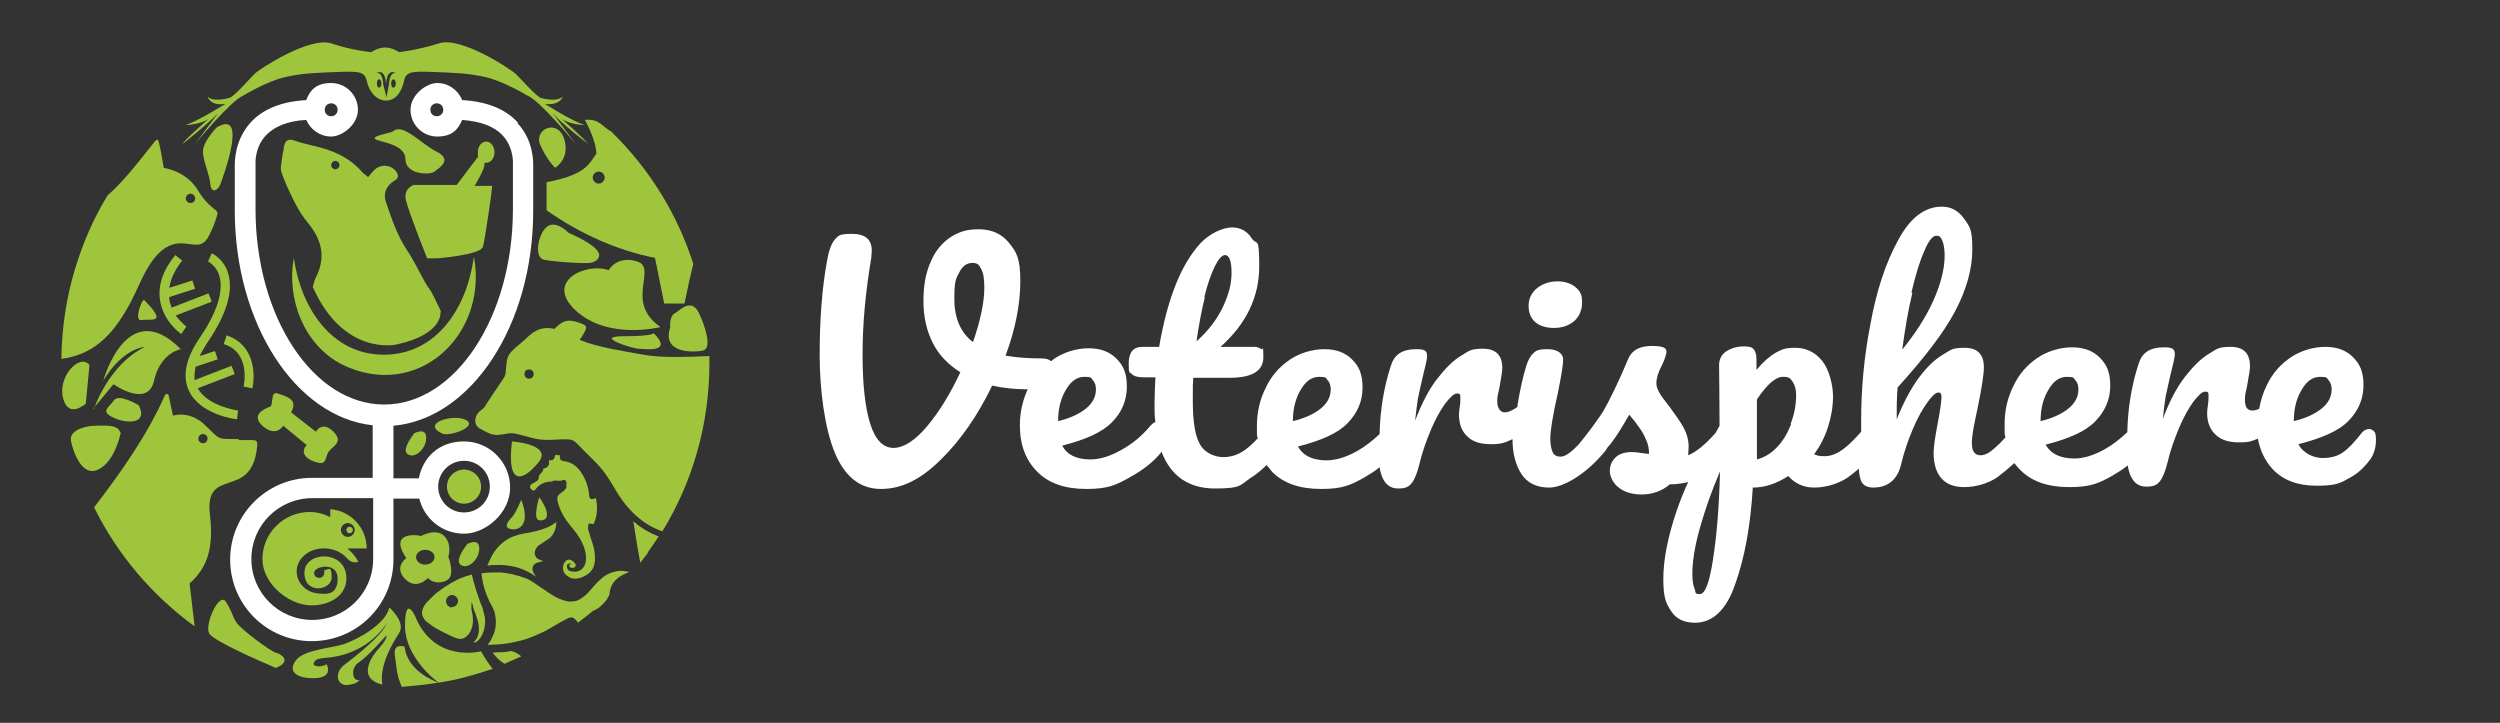
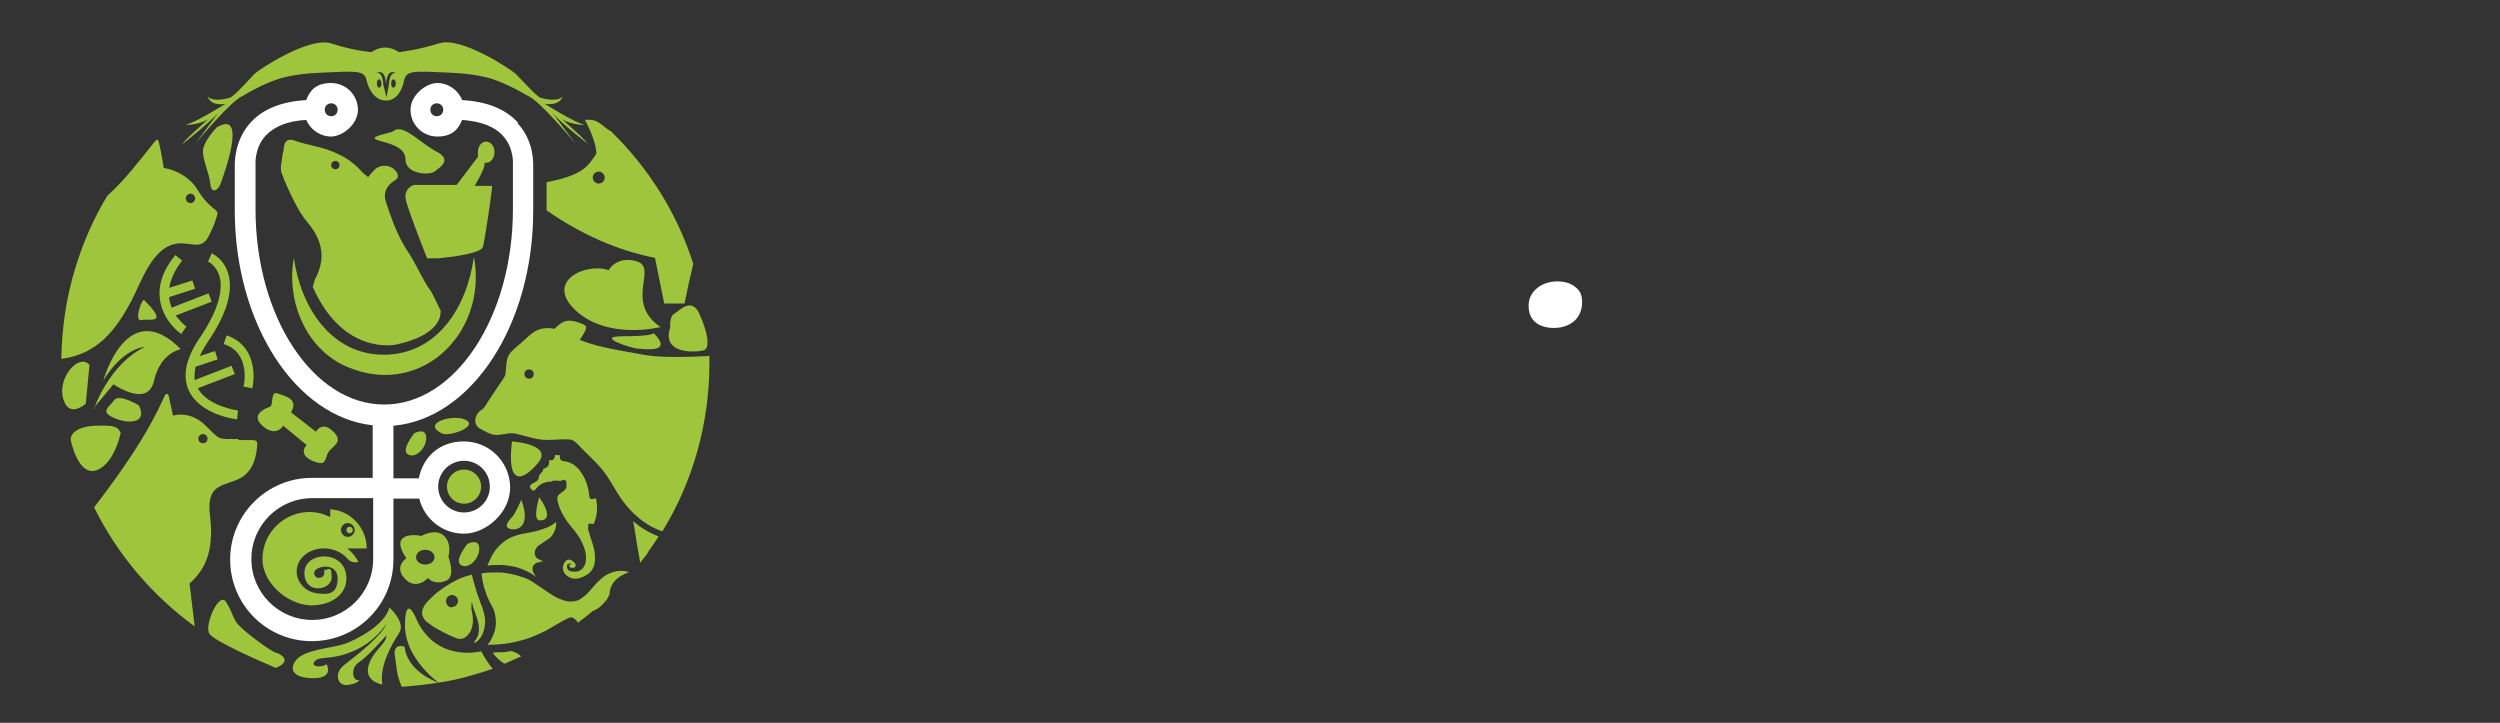
<svg xmlns="http://www.w3.org/2000/svg" id="Calque_1" version="1.1" viewBox="0 0 542 156.7">
  <rect x="0" y="0" width="542" height="156.7" fill="#333333" stroke="none" />
  <defs>
    <style>
      .st0, .st1 {
        fill: #9fc53d;
      }

      .st2 {
        fill: #fff;
      }

      .st1 {
        fill-rule: evenodd;
      }
    </style>
  </defs>
  <g>
    <path class="st2" d="M336.8,71.1c1.9,0,3.3-.5,4.5-1.5,1.1-1,1.7-2.4,1.7-4.1s-.5-2.5-1.5-3.3-2.3-1.2-3.9-1.2-3.2.5-4.4,1.5c-1.2,1-1.8,2.3-1.8,3.8s.5,2.7,1.4,3.5c.9.8,2.3,1.3,4.1,1.3Z" />
-     <path class="st2" d="M514.9,93.8c-.3-.5-.8-.8-1.3-.8s-1.2.3-1.7,1c-1.5,1.9-2.8,3.3-4,4.1-1.1.8-2.6,1.2-4.4,1.2s-4.2-1-5.2-3c5.1-1.3,8.8-2.9,10.9-5.1s3.2-4.7,3.2-7.7-.8-4.6-2.3-6.1c-1.5-1.5-3.5-2.2-6-2.2s-5.3.8-7.5,2.3-4,3.5-5.2,6.1c-.8,1.6-1.3,3.3-1.6,5-.5.3-1.1.4-1.5.4-1.1,0-1.6-.8-1.6-2.3s.2-1.5.5-3.2c.4-2.2.6-3.5.6-4.1,0-2.8-1.4-4.2-4.2-4.2s-3,.5-4.7,1.5c-1.7,1-3.4,2.7-5.2,5-1.8,2.3-3.4,5.4-4.8,9.1.2-1.9.4-3.5.6-4.8.3-1.3.6-2.8,1-4.5.6-2.4,1-4,1-4.7s-.2-1-.5-1.2c-.3-.2-.9-.3-1.8-.3-1.6,0-2.8.3-3.7.9-.9.6-1.5,1.5-1.9,2.8-1.5,4.7-2.3,9.6-2.4,14.7-1.5,1.4-3.1,2.7-4.9,3.7-2.5,1.4-4.7,2-6.6,2-3,0-5.1-1-6.2-3,5.1-1.3,8.7-2.9,10.8-5.1s3.2-4.7,3.2-7.7-.8-4.6-2.3-6.1c-1.5-1.5-3.5-2.2-6-2.2s-5.3.8-7.5,2.3-4,3.5-5.2,6.1c-1.3,2.6-1.9,5.3-1.9,8.3s0,1.9.2,2.8c-.9,1-1.7,1.8-2.3,2.3-1.2,1.1-2.2,1.6-3.1,1.6-1.3,0-1.9-.9-1.9-2.6s.4-3.7,1.2-7.4c.9-4.4,1.4-7.4,1.4-9.1,0-2.8-1.4-4.2-4.2-4.2s-3,.5-4.7,1.5c-1.7,1-3.4,2.6-5.2,5-1.7,2.3-3.3,5.3-4.8,9,0-2.4,0-4.7.2-6.9,5.7-6.3,9.9-11.7,12.4-16.4,2.5-4.7,3.8-9.2,3.8-13.6s-.6-4.9-1.8-6.6c-1.2-1.7-2.8-2.6-4.8-2.6-3.7,0-6.9,2.4-9.5,7.3-2.7,4.9-4.7,11-6,18.2-1.4,7.2-2,14.1-2,20.8v2.5c-1.5,1.7-2.7,2.9-3.8,3.7-1.3,1-2.7,1.6-4.1,1.6s-1.4-.1-2.3-.4c1.3-1.8,2.3-3.7,3-5.9.7-2.2,1.1-4.4,1.1-6.7s-.8-5.7-2.3-7.6c-1.5-1.9-3.5-2.9-5.9-2.9s-2.9.4-4.3,1.1c-1.3.8-2.7,2-4.1,3.7,0-.5,0-1.3,0-2.4,0-1.1-.3-1.8-.7-2.2-.4-.4-1.1-.5-2-.5-1.6,0-2.8.4-3.9,1.1-1,.7-1.5,1.7-1.5,3,0,2.5.1,6.8.1,13.1-.3.5-.6,1.1-.9,1.6-2.2,2.5-4.2,4.1-5.9,4.8,0-.8.1-1.4.1-1.8,0-1.5-.4-2.9-1.1-4.2-.7-1.3-1.8-2.8-3.1-4.6-.9-1.2-1.7-2.1-2.1-2.9-.5-.8-.7-1.5-.7-2.1,0-1.1.4-2.4,1.2-3.9.3-.6.5-1.1.7-1.7.2-.6.3-1,.3-1.2,0-.5-.2-.8-.7-1-.5-.2-1.3-.3-2.5-.3-2.6,0-4.3.9-5.1,2.8-.9,2.2-1.9,4.4-2.9,6.5-1,2.1-1.9,3.8-2.6,5-1.2,1.8-2.9,4.2-5.2,7-.4.4-.8.8-1.1,1.1-1.2,1.1-2.1,1.6-2.9,1.6s-1.4-.3-1.7-1c-.3-.7-.5-1.7-.5-3s.5-4.9,1.6-9.6c.8-3.9,1.2-6.4,1.2-7.5s-1.1-2.2-3.3-2.2-2.5.3-3.1.8-1.2,1.5-1.6,2.8c-.8,2.6-1.4,5.5-1.9,8.5,0,.1,0,.3,0,.4-1.1.8-2,1.2-2.8,1.2s-1.6-.8-1.6-2.3.2-1.5.5-3.2c.4-2.2.6-3.5.6-4.1,0-2.8-1.4-4.2-4.2-4.2s-3,.5-4.7,1.5c-1.7,1-3.4,2.7-5.2,5-1.8,2.3-3.4,5.4-4.8,9.1.2-1.9.4-3.5.6-4.8.3-1.3.6-2.8,1-4.5.6-2.4,1-4,1-4.7s-.2-1-.5-1.2c-.3-.2-.9-.3-1.8-.3-1.6,0-2.8.3-3.7.9-.9.6-1.5,1.5-1.9,2.8-1.5,4.7-2.3,9.6-2.4,14.7-1.5,1.4-3.1,2.7-4.9,3.7-2.5,1.4-4.7,2-6.6,2-3,0-5.1-1-6.2-3,5.1-1.3,8.7-2.9,10.8-5.1s3.2-4.7,3.2-7.7-.8-4.6-2.3-6.1c-1.5-1.5-3.5-2.2-6-2.2s-5.3.8-7.5,2.3-4,3.5-5.2,6.1c-1.3,2.6-1.9,5.3-1.9,8.3s0,1.8.2,2.6c-.9,1-1.8,1.8-2.6,2.4-1.4,1.1-3.1,1.7-4.9,1.7s-4-.9-5-2.7c-1.1-1.8-1.6-5-1.6-9.5s0-2.9.1-5h7.9c4.9,0,7.3-1.5,7.3-4.5s-.2-1.4-.5-1.7-.8-.5-1.5-.5h-7.3c5.6-5,8.4-10.8,8.4-17.5s-.5-4.4-1.6-6c-1-1.6-2.5-2.4-4.3-2.4s-4.8,1.2-6.9,3.5-4,5.5-5.5,9.4c-1.5,3.9-2.6,8.3-3.4,13h-3.7c-1.9,0-2.9,1.2-2.9,3.6s.2,1.8.7,2.3c.5.5,1.3.7,2.6.7h2.5c-.1,1.9-.2,3.9-.2,5.8s0,2.7.2,3.9c-.4.1-.7.4-1.1.8-1.8,2.2-4,4-6.4,5.3-2.5,1.4-4.7,2-6.6,2-3,0-5.1-1-6.1-3,5.1-1.3,8.7-2.9,10.8-5.1,2.1-2.1,3.2-4.7,3.2-7.7s-.8-4.6-2.3-6.1c-1.5-1.5-3.5-2.2-6-2.2s-5.3.8-7.5,2.3c-.2.2-.4.3-.6.5-.5-.4-1.1-.6-2.1-.6-2.9,0-5.5-.2-7.8-.6,2.2-5.9,3.2-11.3,3.2-16.2s-.8-6.2-2.4-8.2c-1.6-2-3.8-3-6.6-3s-4.3.6-6.1,1.7c-1.8,1.2-3.3,2.9-4.3,5.3-1.1,2.4-1.6,5.2-1.6,8.6s.7,6.4,2,9c1.3,2.6,3.3,4.7,6,6.4-2.2,4.7-4.6,8.6-7.2,11.7-2.6,3.1-5.1,4.7-7.3,4.7s-3.9-1.7-5-5.1c-1.1-3.4-1.7-8.4-1.7-15.1s.6-13.3,1.9-21.1c0-.7.1-1.2.1-1.4,0-2.5-1.4-3.7-4.3-3.7s-2.9.4-3.7,1.2c-.7.8-1.3,2.3-1.7,4.6-1.1,6-1.6,12.9-1.6,20.5s1.1,15.9,3.3,21.2c2.2,5.2,5.5,7.8,10,7.8s8.7-2.1,13-6.4c4.3-4.2,8-9.6,11.1-16,2.3.5,4.9.8,7.7.8-1.1,2.4-1.7,5-1.7,7.8,0,4.3,1.3,7.6,3.8,10.1,2.5,2.5,6,3.7,10.6,3.7s6.4-.8,9.4-2.5c2.9-1.6,5.2-3.4,6.8-5.4,0,0,0-.1.1-.2,2,5.3,5.9,8,11.6,8s5.4-.7,7.6-2.2c1.3-.8,2.5-1.8,3.6-2.9.4.5.8,1,1.2,1.5,2.5,2.5,6,3.7,10.6,3.7s6.4-.8,9.4-2.5c1.2-.7,2.3-1.4,3.3-2.2.1.8.3,1.5.5,2,.7,1.7,1.8,2.6,3.5,2.6s2.3-.4,2.9-1.1,1.2-2.1,1.7-4.1c.6-2.6,1.5-5.1,2.5-7.5,1-2.4,2.1-4.3,3.1-5.7,1.1-1.4,1.9-2.2,2.6-2.2s.7.3.7,1,0,.9-.1,1.7c-.1.6-.2,1.3-.2,1.9,0,2,.6,3.6,1.8,4.7,1.2,1.2,2.9,1.7,5.2,1.7s3.1-.4,4.6-1.1c0,3.1.7,5.6,1.9,7.5,1.3,2,3.3,3,6.1,3s7.7-2.6,12-7.8c.2-.3.4-.5.6-.9.2-.3.5-.5.7-.8,1.3-1.7,2.6-3.8,4-6.3.6.7,1.3,1.5,1.9,2.4.7.9,1.3,1.9,1.7,2.9.5,1,.7,2,.7,3.2-.4,0-1-.1-1.7-.2-.8-.1-1.4-.2-2-.2-1.6,0-2.8.4-3.6,1.2s-1.2,1.8-1.2,2.9.6,2.5,1.8,3.5c1.2,1,2.9,1.6,5.1,1.6s4.4-.7,6.1-2.2c1.5,0,2.8-.2,4-.5-1,2.1-1.8,4.2-2.5,6.2-1.9,5.6-2.9,10.6-2.9,14.8s.6,5.3,1.7,7c1.1,1.7,2.8,2.5,5.2,2.5,3.8,0,6.8-2.8,8.7-8.4,2-5.6,3.3-12.5,3.8-20.9,2.7,0,5.2-.9,7.7-2.5,1.4,1.6,3.3,2.5,5.6,2.5s5.1-.7,7.3-2.2c.8-.6,1.6-1.2,2.4-1.9,0,1.2.3,2.1.5,2.7.4.9,1.3,1.4,2.6,1.4,3.2,0,5.3-1.7,6.1-5.2.6-2.6,1.5-5.1,2.5-7.5,1-2.4,2.1-4.3,3.1-5.7,1-1.4,1.8-2.2,2.4-2.2s.7.3.7,1c0,1-.3,2.9-.8,5.6-.6,3.1-.9,5.3-.9,6.5,0,2.4.6,4.3,1.7,5.5,1.1,1.3,2.8,1.9,5,1.9s5.1-.7,7.2-2.2c1.2-.9,2.4-1.9,3.6-3,.4.5.8,1,1.3,1.5,2.5,2.5,6,3.7,10.6,3.7s6.4-.8,9.4-2.5c1.2-.7,2.3-1.4,3.3-2.2.1.8.3,1.5.5,2,.7,1.7,1.8,2.6,3.5,2.6s2.3-.4,2.9-1.1,1.2-2.1,1.7-4.1c.6-2.6,1.5-5.1,2.5-7.5,1-2.4,2.1-4.3,3.1-5.7,1.1-1.4,1.9-2.2,2.6-2.2s.7.3.7,1,0,.9-.1,1.7c-.1.6-.2,1.3-.2,1.9,0,2,.6,3.6,1.8,4.7,1.2,1.2,2.9,1.7,5.2,1.7s2.7-.3,4-.8c.5,2.6,1.5,4.7,3.1,6.5,2.3,2.5,5.5,3.7,9.6,3.7s5.1-.5,7-1.6c2-1,3.5-2.5,4.8-4.3.7-1.1,1.1-2.5,1.1-4s-.2-1.6-.5-2.1ZM414.4,63.4c.9-3.8,1.8-6.8,2.8-9,.9-2.2,1.8-3.3,2.6-3.3s1,.4,1.3,1.1c.3.7.5,1.8.5,3.2,0,3-.9,6.4-2.6,10.1-1.7,3.7-4,7.1-6.6,10.3.6-4.4,1.3-8.6,2.2-12.3ZM261.1,64.4c.7-2.9,1.5-5.1,2.3-6.7s1.5-2.4,2.2-2.4c.9,0,1.4,1.3,1.4,3.8s-.6,4.7-1.9,7.5c-1.3,2.7-3.2,5.2-5.7,7.4.5-3.5,1.1-6.7,1.8-9.5ZM211,74.2c-2.7-2-4.1-5.2-4.1-9.4s.4-4.4,1.1-5.8c.7-1.4,1.7-2,2.8-2s1.5.4,1.9,1.3c.5.8.7,2.2.7,4,0,3.2-.8,7.1-2.5,12ZM229.4,91.2c0-2.6.6-4.9,1.7-6.7,1.1-1.9,2.4-2.8,4-2.8s1.4.2,1.8.7c.5.5.7,1.2.7,2,0,1.6-.7,3-2.2,4.2-1.5,1.2-3.5,2.1-6,2.7h0ZM280.3,91.2c0-2.6.6-4.9,1.7-6.7,1.1-1.9,2.4-2.8,4-2.8s1.4.2,1.8.7c.5.5.7,1.2.7,2,0,1.6-.7,3-2.2,4.2-1.5,1.2-3.5,2.1-6,2.7h0ZM371.4,121.2c-.8,5.1-1.7,7.6-2.9,7.6s-.8-.4-1.1-1.1c-.3-.7-.5-1.8-.5-3.2,0-2.7.5-6,1.6-9.9,1.1-3.9,2.5-8,4.4-12.4-.2,7.6-.7,13.9-1.5,18.9ZM388.3,92c-.8,2-1.8,3.7-3.1,5-1.3,1.4-2.8,2.2-4.3,2.6,0-1.1,0-2.6,0-4.6,0-3.7,0-6.5,0-8.4,2.2-3.3,4.1-4.9,5.6-4.9s1.6.3,2.1,1c.5.7.8,1.7.8,2.9,0,2.2-.4,4.3-1.2,6.3ZM442.4,91.2c0-2.6.6-4.9,1.7-6.7,1.1-1.9,2.4-2.8,4-2.8s1.4.2,1.8.7c.5.5.7,1.2.7,2,0,1.6-.7,3-2.2,4.2-1.5,1.2-3.5,2.1-6,2.7h0ZM497.3,91.2c0-2.6.6-4.9,1.7-6.7,1.1-1.9,2.4-2.8,4-2.8s1.4.2,1.8.7c.5.5.7,1.2.7,2,0,1.6-.7,3-2.2,4.2-1.5,1.2-3.5,2.1-6,2.7h0Z" />
  </g>
  <g>
    <path class="st2" d="M112.3,26.6c-2.7-3-6.8-4.6-12.1-4.9-.9-2.2-3-3.7-5.4-3.7s-5.8,2.6-5.8,5.8,2.6,5.8,5.8,5.8,4.5-1.5,5.4-3.6c4,.3,7,1.4,8.8,3.4,2.5,2.7,2.2,6.2,2.2,6.3v9.7c0,23.3-12.5,42.3-27.9,42.3s-27.9-19-27.9-42.3v-9.7s-.3-3.6,2.2-6.3c1.9-2,4.8-3.2,8.8-3.4.9,2.1,3,3.6,5.4,3.6s5.8-2.6,5.8-5.8-2.6-5.8-5.8-5.8-4.6,1.5-5.4,3.7c-5.3.3-9.4,1.9-12.1,4.9-3.5,3.9-3.4,8.6-3.4,9.5v9.5c0,24.6,13.2,44.8,29.9,46.6v11.4h-13.2c-9.7,0-17.7,7.9-17.7,17.7s7.9,17.7,17.7,17.7,17.7-7.9,17.7-17.7v-13.2h5.6c1.1,4.4,5,7.6,9.7,7.6s10-4.5,10-10-4.5-10-10-10-8.9,3.5-9.8,8h-5.5v-11.4c16.9-1.5,30.3-21.8,30.3-46.6v-9.5c0-.9.2-5.6-3.4-9.5ZM94.7,25.2c-.8,0-1.4-.6-1.4-1.4s.6-1.4,1.4-1.4,1.4.6,1.4,1.4-.6,1.4-1.4,1.4ZM71.8,22.4c.8,0,1.4.6,1.4,1.4s-.6,1.4-1.4,1.4-1.4-.6-1.4-1.4.6-1.4,1.4-1.4ZM80.9,121.2c0,7.3-5.9,13.2-13.2,13.2s-13.2-5.9-13.2-13.2,5.9-13.2,13.2-13.2h13.2v13.2ZM100.6,99.9c3.1,0,5.6,2.5,5.6,5.6s-2.5,5.6-5.6,5.6-5.6-2.5-5.6-5.6,2.5-5.6,5.6-5.6Z" />
    <path class="st0" d="M102.8,55.9c2.9,16.9-12.4,31.1-28.7,23.1-8.3-4.3-12-14.3-10.4-23.1,1.5,10.7,8.1,21,19.5,21,11.5,0,18-10.2,19.5-21h0Z" />
    <path class="st1" d="M46.4,45.3c-1.9-1.7-2.2-2-3.6-4.2-1.6-2.6-4.4-4.2-7.3-4.7-.3-1.8-1-6-1.3-6.1-.4-.1-.9.7-.9.7-3.1,3.9-6.3,8.1-10,11.4-3,4.9-5.3,10.2-7,15.8-1.9,6.2-2.9,12.8-3,19.6,7.9-1,11.9-6.4,15.2-12.6,2.4-4.6,5-13.2,11.6-12.4,2.7.3,4,.8,5.3-1.9.7-1.4,1.1-2.3,1.6-4,.3-.9.2-.9-.5-1.6ZM42.3,43.2c-.1.6-.7.9-1.2.8-.6-.1-.9-.7-.8-1.2.1-.5.7-.9,1.2-.8.5.1.9.7.8,1.2Z" />
    <path class="st1" d="M51.8,95.2c-4.8-.1-3.8.4-7.2-2.9-2.2-2.2-4.8-2.8-7.1-2.2l-.9-4.2c-.1-.6-.6-.7-.9-.1-3.7,8.4-9.4,16.5-15.3,24.2,5.1,10.3,12.6,19.1,21.8,25.8l-1.1-9.3c4.2-3.7,5.2-8.3,4.4-15-1.2-10.5,8.9-3,10.2-14.3.3-2.3-.1-1.7-4-1.8ZM44.1,96.1c-.6,0-1-.3-1.1-.9,0-.6.3-1,.9-1.1.6,0,1,.3,1.1.9,0,.6-.3,1-.9,1.1Z" />
    <path class="st1" d="M140.4,119.8c.8-1.1,1.6-2.3,2.4-3.5-2.1-.8-3.9-1.9-5.5-3.3,0,.2,0,.4.1.6.4,2.7.9,5.6,1.4,8.4.5-.6.9-1.2,1.4-1.8l.3-.4ZM153.6,77.2c-4.9.2-10.4.4-14.1-.3-4.3-.8-9.6-1.5-13.8-3.2.1-.2.2-.4.4-.6,1.3-2.3,1.7-2.5-1.4-3.4-1.9-.5-2.9,0-4.5,1.6-1.8-.4-3.6-.2-5.4,1.4-.9.8-1.7,1.6-2.6,2.3-2.1,1.8-2.3,2.2-2.5,4.9-.1,1.8-.2,1.6-1.4,3.4l-2.6,3.9c-.5.8-.7,1.3-1.5,1.8-1.3.9-1.7,3-.2,3.9l1.5.8c1.2.6,2,.7,3.3.5,2.4-.4,2.2-.4,4.5.2,3.4.9,3.9,1.1,7.5.9,4.1-.2,3.2-.1,6.2,2.8,3.4,3.3,4.1,4.1,6.5,8.2,2.6,4.4,6,7.5,10.1,8.9,6.5-10.6,10.2-23.1,10.2-36.5s0-1,0-1.6ZM114.7,82.1c-.5,0-1-.4-1-1s.4-1,1-1,1,.4,1,1-.4,1-1,1Z" />
    <path class="st1" d="M132.5,28.5c-1.7-.8-2.6-2.9-5.7-2.5,0,0,2.4,4.2,2.5,7.3-1.7,2.4-2.4,4.6-10.8,6.2v6.1c7.3,5.1,15.3,8.7,23.5,10.3l2,9.9h4.4c.7-3.4,1.3-6.2,1.9-8.6-3.5-11-9.7-20.8-17.8-28.7ZM129.8,39.8c-.7,0-1.3-.6-1.3-1.3s.6-1.3,1.3-1.3,1.3.6,1.3,1.3-.6,1.3-1.3,1.3Z" />
    <path class="st1" d="M75.8,114.2c-.4,0-.7.3-.7.7s.3.7.7.7.7-.3.7-.7-.3-.7-.7-.7ZM75.8,114.2c-.4,0-.7.3-.7.7s.3.7.7.7.7-.3.7-.7-.3-.7-.7-.7ZM75.8,114.2c-.4,0-.7.3-.7.7s.3.7.7.7.7-.3.7-.7-.3-.7-.7-.7ZM75.8,114.2c-.4,0-.7.3-.7.7s.3.7.7.7.7-.3.7-.7-.3-.7-.7-.7ZM75.8,114.2c-.4,0-.7.3-.7.7s.3.7.7.7.7-.3.7-.7-.3-.7-.7-.7ZM75.8,114.2c-.4,0-.7.3-.7.7s.3.7.7.7.7-.3.7-.7-.3-.7-.7-.7ZM75.8,114.2c-.4,0-.7.3-.7.7s.3.7.7.7.7-.3.7-.7-.3-.7-.7-.7ZM75.8,114.2c-.4,0-.7.3-.7.7s.3.7.7.7.7-.3.7-.7-.3-.7-.7-.7ZM75.8,114.2c-.4,0-.7.3-.7.7s.3.7.7.7.7-.3.7-.7-.3-.7-.7-.7ZM75.8,114.2c-.4,0-.7.3-.7.7s.3.7.7.7.7-.3.7-.7-.3-.7-.7-.7ZM75.4,118.9h4.1c0-4.5-3.5-8.2-7.9-8.5v1.7c-1.4-.7-2.9-1.1-4.5-1.1-5.5,0-10.2,4.5-10.2,10.2s6.4,10.6,11.6,10c3.6-.3,6.6-2.4,6.6-5.8,0-6.3-9.1-6-9.1-1.2s5.9,3.8,5.9,1-.7-1.6-1.6-1.6v.6c0,1.4-2.2,1.5-2.2,0s5.1-2.5,5.1,1.2-2.4,3.5-4.7,3.2c-3.5-.6-5.5-4.5-3.2-7.5,2.4-3,7.5-2.9,10,0,.6.7,1.5,1,2.4.7-.6-1.1-1.4-2.1-2.3-2.8ZM73.9,114.9c0-.8.7-1.5,1.5-1.5s1.5.7,1.5,1.5-.7,1.5-1.5,1.5-1.5-.7-1.5-1.5ZM76.5,114.9c0-.4-.3-.7-.7-.7s-.7.3-.7.7.3.7.7.7.7-.3.7-.7ZM75.8,114.2c-.4,0-.7.3-.7.7s.3.7.7.7.7-.3.7-.7-.3-.7-.7-.7ZM75.8,114.2c-.4,0-.7.3-.7.7s.3.7.7.7.7-.3.7-.7-.3-.7-.7-.7ZM75.8,114.2c-.4,0-.7.3-.7.7s.3.7.7.7.7-.3.7-.7-.3-.7-.7-.7ZM75.8,114.2c-.4,0-.7.3-.7.7s.3.7.7.7.7-.3.7-.7-.3-.7-.7-.7ZM75.8,114.2c-.4,0-.7.3-.7.7s.3.7.7.7.7-.3.7-.7-.3-.7-.7-.7ZM75.8,114.2c-.4,0-.7.3-.7.7s.3.7.7.7.7-.3.7-.7-.3-.7-.7-.7ZM75.8,114.2c-.4,0-.7.3-.7.7s.3.7.7.7.7-.3.7-.7-.3-.7-.7-.7ZM75.8,114.2c-.4,0-.7.3-.7.7s.3.7.7.7.7-.3.7-.7-.3-.7-.7-.7ZM75.8,114.2c-.4,0-.7.3-.7.7s.3.7.7.7.7-.3.7-.7-.3-.7-.7-.7ZM75.8,114.2c-.4,0-.7.3-.7.7s.3.7.7.7.7-.3.7-.7-.3-.7-.7-.7Z" />
    <g id="_x38_XHvlH">
      <g>
        <path class="st0" d="M136.4,124c-.4.2-.7.3-1.1.5-.9.4-1.7,1-2.3,1.8-.4.6-.7,1.2-.8,2,0,.5-.2,1-.5,1.4t0,0c-.1.2-.2.4-.4.6-.4.5-.9,1-1.4,1.4-.4.3-.8.5-1.2.7,0,0,0,0,0,0,0,0,0,0-.1,0,0,0,0,0,0,0,0,0,0,0,0,0-1.1.9-2.2,1.8-3.3,2.6,0,0,0,0,0,0-.2-.3-.4-.6-.7-.8-.5-.5-1-.4-1.6-.1-.5.3-1,.5-1.5.8-1,.6-2.1,1.2-3.1,1.8-1.4.7-2.8,1.3-4.2,1.8-1.6.5-3.3.9-5,1.1-1.1.1-2.2.2-3.3.2,0,0-.1,0-.2,0,.1-.2.3-.4.4-.5.4-.6.7-1.3,1-2,.5-1.4.5-2.8.2-4.2-.1-.6-.4-1.2-.7-1.8-.7-1.2-1.2-2.5-1.6-3.8-.3-1-.5-2.1-.6-3.1,0,0,0,0,0-.1,1.2-.2,2.4-.2,3.7-.2,1,0,2,.2,3,.4.9.2,1.8.5,2.7.8.6.2,1.1.5,1.6.8,1,.7,2.1,1.4,3.1,2.1.8.5,1.6,1.1,2.5,1.5,1,.4,1.9.8,3,.7.8,0,1.6-.3,2.2-.8.8-.5,1.4-1.2,2-1.9.6-.7,1.2-1.4,1.9-2,.8-.8,1.8-1.4,2.9-1.7,1-.3,1.9-.3,2.9-.1.2,0,.5.1.7.2Z" />
        <path class="st0" d="M104.8,132.2c-.2-.5-.4-.9-.6-1.4-.3-.9-.6-1.7-.9-2.6-.2-.8-.5-1.6-.7-2.4-.1-.4-.2-.8-.3-1.2,0,0-.1,0-.2,0-1,.3-2,.6-3,1.1-.7.4-1.4.7-2.1,1.2-.7.4-1.3.9-1.9,1.3-.7.5-1.3,1.1-1.9,1.7-.6.6-1.2,1.2-1.5,2-.2.5-.3,1.1-.1,1.6.2.5.5,1,.9,1.3.7.5,1.4,1.1,2.2,1.5.9.5,1.8,1,2.7,1.4.6.3,1.1.5,1.7.7.9.3,1.7,0,2.3-.7.4-.4.6-.8.8-1.3.3-.8.4-1.7.3-2.5,0-.6-.2-1.2-.3-1.8,0-.5,0-1.3.1-1.7,0,0,0,.1,0,.1.2.9.4,1.7.8,2.6.3.9.6,1.7.7,2.6.1,1.1,0,2.2-.8,3.2-.1.1-.2.2-.3.4,0,0,0,0,0,0,.1,0,.2,0,.3,0,.7-.3,1.1-.9,1.5-1.6.3-.6.5-1.3.6-2,.2-1.3,0-2.5-.5-3.7ZM98,131.7c-.7,0-1.3-.6-1.3-1.4,0-.7.6-1.3,1.3-1.3s1.3.6,1.3,1.3c0,.7-.6,1.3-1.3,1.3Z" />
        <path class="st0" d="M116,124.9c-.3-.2-.6-.4-.9-.6-1.1-.6-2.2-1.1-3.4-1.4-1.4-.3-2.9-.5-4.4-.4-.5,0-.9,0-1.4.1,0,0-.1,0-.2,0,0-.1,0-.2.1-.3.4-.8.7-1.7,1.2-2.4.6-1,1.4-1.8,2.3-2.5,1.2-.9,2.6-1.4,4.1-1.7,1-.2,2-.3,3-.6.7-.2,1.4-.4,2.1-.7.6-.2,1.2-.6,1.8-1,.1,0,.2-.2.3-.3,0,0,0,.1,0,.2,0,.8-.2,1.6-.6,2.3-.2.4-.5.8-.9,1.1-.5.4-1.1.7-1.6,1.1-.5.3-.9.5-1.2,1-.4.6-.5,1.1-.2,1.8.2.3.4.6.8.7.3.1.6.2.9.4-.3,0-.6,0-.9.2-.4,0-.8.2-1.1.5-.4.4-.4.8-.3,1.3.1.4.3.8.6,1.2,0,0,0,.1.1.2,0,0,0,0,0,0Z" />
        <path class="st0" d="M113.1,142.4c-.5-.5-1-.8-1.7-1.1-.3-.1-.7-.2-1-.1-.4.1-.9.2-1.4.2-.7,0-1.4,0-2.2.1.7.9,1.5,1.8,2.6,2.4l3.6-1.6Z" />
      </g>
    </g>
    <path class="st0" d="M95.6,67.5l-1.5-3.1c-.9-1.9-1-1.5-2-3.3-1.3-2.3-2.4-4.7-3.9-6.9-2.1-3.2-3.3-6.8-4.5-10.3-.7-2,0-3.6,1.9-4.8.9-.5.8-1.2.3-1.9-1.1-1.5-3.3-1.7-4.7-.4-.5.5-.9,1-1.4,1.6-.4-.4-.8-.6-1.2-1-2.8-3.3-6.6-4.9-10.7-5.8-1.2-.3-2.5-.6-3.7-1-1.7-.7-2.5-.2-2.7,1.6,0,.6-.3,1.2-.3,1.8-.1,1.1-.5,2.3-.2,3.3.7,2.1,1.7,4.2,2.7,6.2.9,1.8,1.9,3.5,3.2,5,3,3.7,3.8,7.6,1.4,12l-.5,1.7c6.7,15.1,18.1,12.5,18.1,12.5,10.3-2.2,9.6-7.1,9.6-7.1ZM72.7,36.7c-.5,0-.9-.4-.9-.9s.4-.9.9-.9.9.4.9.9-.4.9-.9.9Z" />
    <path class="st0" d="M95.1,148c-2.6.4-5.3.7-8,.9-1.3-3-1.1-4.6-1.5-6.8-.4-2.8,2.1-1.9,2.1-1.9.6,5.2,6.3,7.4,7.3,7.8Z" />
    <path class="st0" d="M106.8,145c-3.8,1.3-7.7,2.4-11.7,3h0c-.9-.6-7.2-5.6-7.3-12.2,0-7.1,2.2-2.2,2.2-2.2,4.2,10.3,14.3,7.6,14.3,7.6.9,1.6,1.7,2.8,2.5,3.8Z" />
    <path class="st0" d="M84.4,131.7s3.7,3.2,2.1,5.6c-1.6,2.4-4.3,7.2-3.6,11.1,0,0-4-.6-3-4.1,1-3.4,3.8-4.5,3.9-6.6,0,0-4,4.6-6,5.9-2,1.3-1.3,4.3.1,3.8,0,0-.2.8-2.5,1.1s-3.1-2.6-.7-4.4,8.4-6.6,9-8.8c0,0-2.2,3.8-7.2,5.9-5,2.1-7.3.9-8.3,2.2s1.8,1.3,2.6.6c0,0,2,3.4-3.8,3-2.9-.2-4.6-1.6-2.8-3.9s7.9-2.6,10.5-3.5c2.6-.9,8.9-4.2,9.7-7.9Z" />
    <path class="st0" d="M123.9,122.4h-.5c0,.6.4.8.8.7.5,0,.8-.5.5-.9-.2-.3-.6-.7-1-.8-.5-.2-.9,0-1.2.4-.7.9-.6,2.3.4,3,1.1.9,2.4.8,3.6.2,2-.9,2.8-2.4,2.4-5.3-.2-1.5-.8-2.8-1.2-4.3,0-.2-.2-.4-.2-.6,0-.4,0-.9.1-1.2,0-.2.6,0,1.1,0,.8-1.7.9-3.6.5-5.6-1.2.4-1.4.3-1.5-.9-.2-1.9-.9-3.6-2-5.1-.9-1.1-1.9-1.8-3.3-2-.9-.1-1.1-.4-1-1.3-.3,0-.6,0-1-.1-.3,1.1-.4,1.2-1.4,1.2.2,1-.2,1.6-1.2,1.8,0,0,0,0,0,0,0,.9-1,1.1-1,1.9,0,.7-.7,1-1.3,1.3-.6.3-.8.8-.3,1.3.3.3.6.4.9,0,.9-1.2,2.1-1.7,3.5-1.7,0,0,0,0,0,0,.7-.5,1.6.1,2.4-.3.3-.2.7,0,.8.4,0,.4,0,.9,0,1.2-.2.4-.6.8-1.1,1.1-.8.6-1,.9-.8,1.9.5,2.2,1.7,4,3.1,5.7,1.4,1.6,2.6,3.5,3,5.7,0,.5.1,1.1,0,1.6-.2,1.5-1.4,2.5-2.9,2.2-.6,0-1.1-.3-1.2-1,0-.2,0-.5.2-.6.1-.1.4-.1.6-.2,0,0,0,.2,0,.2Z" />
    <circle class="st0" cx="100.6" cy="105.5" r="3.7" />
    <g>
      <path class="st0" d="M49.1,72.8l-.6,1.8c5.9,1.8,4.4,8.9,4.3,9.2l1.9.4c.7-3.1.5-9.5-5.6-11.5Z" />
      <path class="st0" d="M42.8,84.2l8.1-3.1-.7-1.8-8,3.1c-.1-.9,0-1.8.2-2.9l4.8-1.6-.6-1.8-3.3,1.1c.4-.9,1-1.9,1.7-3,4.1-6,5.6-11,4.5-14.8-.9-3.3-3.5-4.4-3.6-4.5l-.8,1.8c0,0,1.9.9,2.5,3.3.6,2.2.4,6.3-4.2,13.1-3.1,4.5-3.9,8.3-2.5,11.5,2.4,5.3,10.1,6.3,10.5,6.3l.2-1.9c0,0-6.6-.9-8.7-4.8Z" />
      <path class="st0" d="M38.1,68.4l7.8-3-.7-1.8-8,3.1c-.2-.6-.4-1.2-.5-1.9,0-.2,0-.4,0-.6v.2c0,0,5.6-1.8,5.6-1.8l-.6-1.8-5,1.6c.3-1.9,1.2-3.9,2.8-5.9l-1.5-1.2c-2.7,3.3-3.8,6.6-3.3,9.8.7,4.6,4.4,7.2,4.6,7.3l1.1-1.6s-1.2-.9-2.3-2.4Z" />
    </g>
    <path class="st0" d="M132,58.5s1.8-3.2,6.2-1.8c4.4,1.5-2.9,8.8,5,14.2,0,0-11.2,2.9-18.3-3.5-7.1-6.5,2.4-10.6,7.1-8.8Z" />
    <path class="st0" d="M97.2,120.7s.9-2.7-.9-4.5-5,0-5,0c0,0-2.8-.7-4.1.6-1.3,1.3.9,4.2.9,4.2,0,0-2.8,1.9-.3,4.5,2.5,2.6,5-.2,5-.2.5.7,2.2,1.5,4.1.5s.3-5.1.3-5.1ZM92.2,122.4c-1.1,0-2-.7-2-1.6s.9-1.6,2-1.6,2,.7,2,1.6-.9,1.6-2,1.6Z" />
    <path class="st0" d="M145.3,70.9s-.2-2.3.9-2.9,3.7-3.7,5.4,0,2.6,7.6.8,8-9,.8-7.1-5Z" />
    <path class="st0" d="M141.8,72.2s-.1.7-6.7.7c-6.6,0,2.2,2.7,3.3,2.7s7.8,1.1,3.3-3.4Z" />
-     <path class="st0" d="M123.3,50.5c-1.4-1.4-3.1-2.2-4.3-1.6-2.1.9-3.5,6.8-1.1,7.4,1.7.4,9.3,1,10.5.6,1.3-.4,1.4-1.1,1.5-1.4.2-1.7-3.6-3.7-6.6-5Z" />
    <path class="st0" d="M20.4,88.6s3.1-9.5,11-13.4c0,0-4.7.2-9,7.3,0,0,5.1-18.6,16.8-6.8,0,0-4.4.7-5.8,6.8-1.3,6.1-8.8.8-8.8.8l-4.4,5.3Z" />
    <path class="st0" d="M63.1,89.4l5.4,4.2s1.3-2.5,3.8,0-.7,3.2-1.3,4.8-.5,2.5-2.8,1.7-3-2.3-1.7-3.6l-5.1-4.2s-1.5,2.6-4.4.1.6-3.9,1.5-4.2,0-3.5,1.7-2.9,4.6,1.2,2.9,4.1Z" />
    <path class="st0" d="M105.1,35.3h0c.1,0,.2,0,.3,0,1,0,1.8-1,1.8-2.3s-.8-2.3-1.8-2.3-1.8,1-1.8,2.3,0,.6.1.9l-4.7,6.2h-9.3s-2.3.7-1.7,3.3c.6,2.6,4.6,12.6,4.6,12.6,0,0-.1,0,1.1,0h0s.3,0,.7,0c.5,0,1,0,1.5-.1,0,0,0,0,0,0,3.1-.3,8.5-1.1,8.8-2.4.5-1.9,2-12.3,2-13.2h-3.8s2.4-4,2.1-4.7Z" />
    <path class="st0" d="M113,108.4s-1.3,3-1.9,3.6-2.2,2.3-.4,2.7c1.8.4,4.4-.9,2.3-6.4Z" />
    <path class="st0" d="M116.9,107.8s-1.5,4.8,0,5,2.9-.9,0-5Z" />
    <path class="st0" d="M101.4,117.9s2.4-1.3,2.5.9-2,4.3-3.5,3.9-1.2-2,1-4.9Z" />
    <path class="st0" d="M89.9,93.9s2.4-1.3,2.5.9-2,4.3-3.5,3.9-1.2-2,1-4.9Z" />
-     <path class="st0" d="M120.3,36.4s3.4-1.9,2-6.3c-1.4-4.5-6.8-2.1-5.1,1.5s3.2,4.8,3.2,4.8Z" />
    <path class="st0" d="M95.9,94c1.4.7,7.7-1.4,5.2-2.9-2.5-1.5-10.1.6-5.2,2.9Z" />
    <path class="st0" d="M111,95.7s9,.6,5.7,4.6-6.9,5.3-5.7-4.6Z" />
    <path class="st0" d="M59.8,144.8s-.3-.1-.7-.3c-2.8-1.2-12.5-5.4-13.7-7.1s2.1-9.3,3.6-6.9,1.2,2.8,2.3,4.5c1.1,1.6,7.5,6.3,8.5,6.5s3.7,1.8,0,3.3" />
    <path class="st0" d="M30.1,87.9s-4.3-2.7-5.4-1.1c-1.1,1.6-3.1,2.4,0,3.8s7.4,1.2,5.4-2.7Z" />
    <path class="st0" d="M26.1,94.1s-1.2,6-4.8,7.7c-3.6,1.7-5.4-3.9-5.9-6.1-.5-2.2,2.5-3.3,5.1-3.4,2.6,0,5.2-.4,5.7,1.8Z" />
    <path class="st0" d="M19.4,79.1l-.8,8.4s-3.7,3.4-4.9-1.1c-1.3-4.5,3.4-9.9,5.7-7.3Z" />
    <path class="st0" d="M31.3,65.1c-.5-.6-2.4,4.7-.6,4.3,1.7-.4,6,1.1.6-4.3Z" />
    <path class="st0" d="M47.1,27.5s-3.3,3.3-3.1,5.6,1.4,4.6,1.6,6.8,1.7,1.4,2.2,0c.5-1.4,6-16.1-.6-12.4Z" />
    <path class="st0" d="M85.4,28.4c-.8.5-4.7,1-4.1,1.7s6.6,1,6.6,4.4,5.3,3.5,6.3,2.7,4-2.5.5-4.3c-3.5-1.8-7.1-6-9.3-4.6Z" />
  </g>
  <path class="st1" d="M127.4,31.2c-.2-.7-5.6-5.4-5.6-5.4,2,1.3,5,1.3,5,1.3-2.6-.7-8.7-4.6-8.7-4.6,3.4.5,3.9-1.6,3.9-1.6-1,1.2-3.9.6-4.8.3s-4.3-4.1-5.3-5.1c-1-1-12-8.3-16.7-6.7-4.8,1.5-8.7,1.9-8.7,1.9,0,0-1.4-1-3-1s-3,1-3,1c0,0-3.9-.3-8.7-1.9-4.8-1.5-15.8,5.7-16.7,6.7-1,1-4.3,4.8-5.3,5.1s-3.8.9-4.8-.3c0,0,.5,2.2,3.9,1.6,0,0-6.2,3.9-8.7,4.6,0,0,3,0,5-1.3,0,0-5.4,4.7-5.6,5.4,0,0,5.6-4.4,7.7-6.7l-5,6.7s7.8-9.5,10.5-10.5c0,0,5-3.1,9.1-4,4-.9,6.8-.9,11.4-1.1,4.6-.2,5.8,0,6.2,1.9.4,1.9,1.8,4.3,4.2,4.3s3.5-2.4,3.9-4.3c.4-1.9,1.6-2.1,6.2-1.9,4.6.2,7.3.2,11.4,1.1,4,.9,9.1,4,9.1,4,2.7,1,10.5,10.5,10.5,10.5l-5-6.7c2,2.4,7.7,6.7,7.7,6.7ZM82.2,19c-.3,0-.5-.4-.5-.9s.2-.9.5-.9.5.4.5.9-.2.9-.5.9ZM85.3,19c-.3,0-.5-.4-.5-.9s.2-.9.5-.9.5.4.5.9-.2.9-.5.9ZM84.3,18.4l-.5,2.7-.7-2.7c-.2-3.3-1.6-2.5-1.6-2.5,2.2-1.3,2.2,2.5,2.2,2.5,0,0,0-3.8,2.2-2.5,0,0-1.4-.7-1.6,2.5Z" />
</svg>